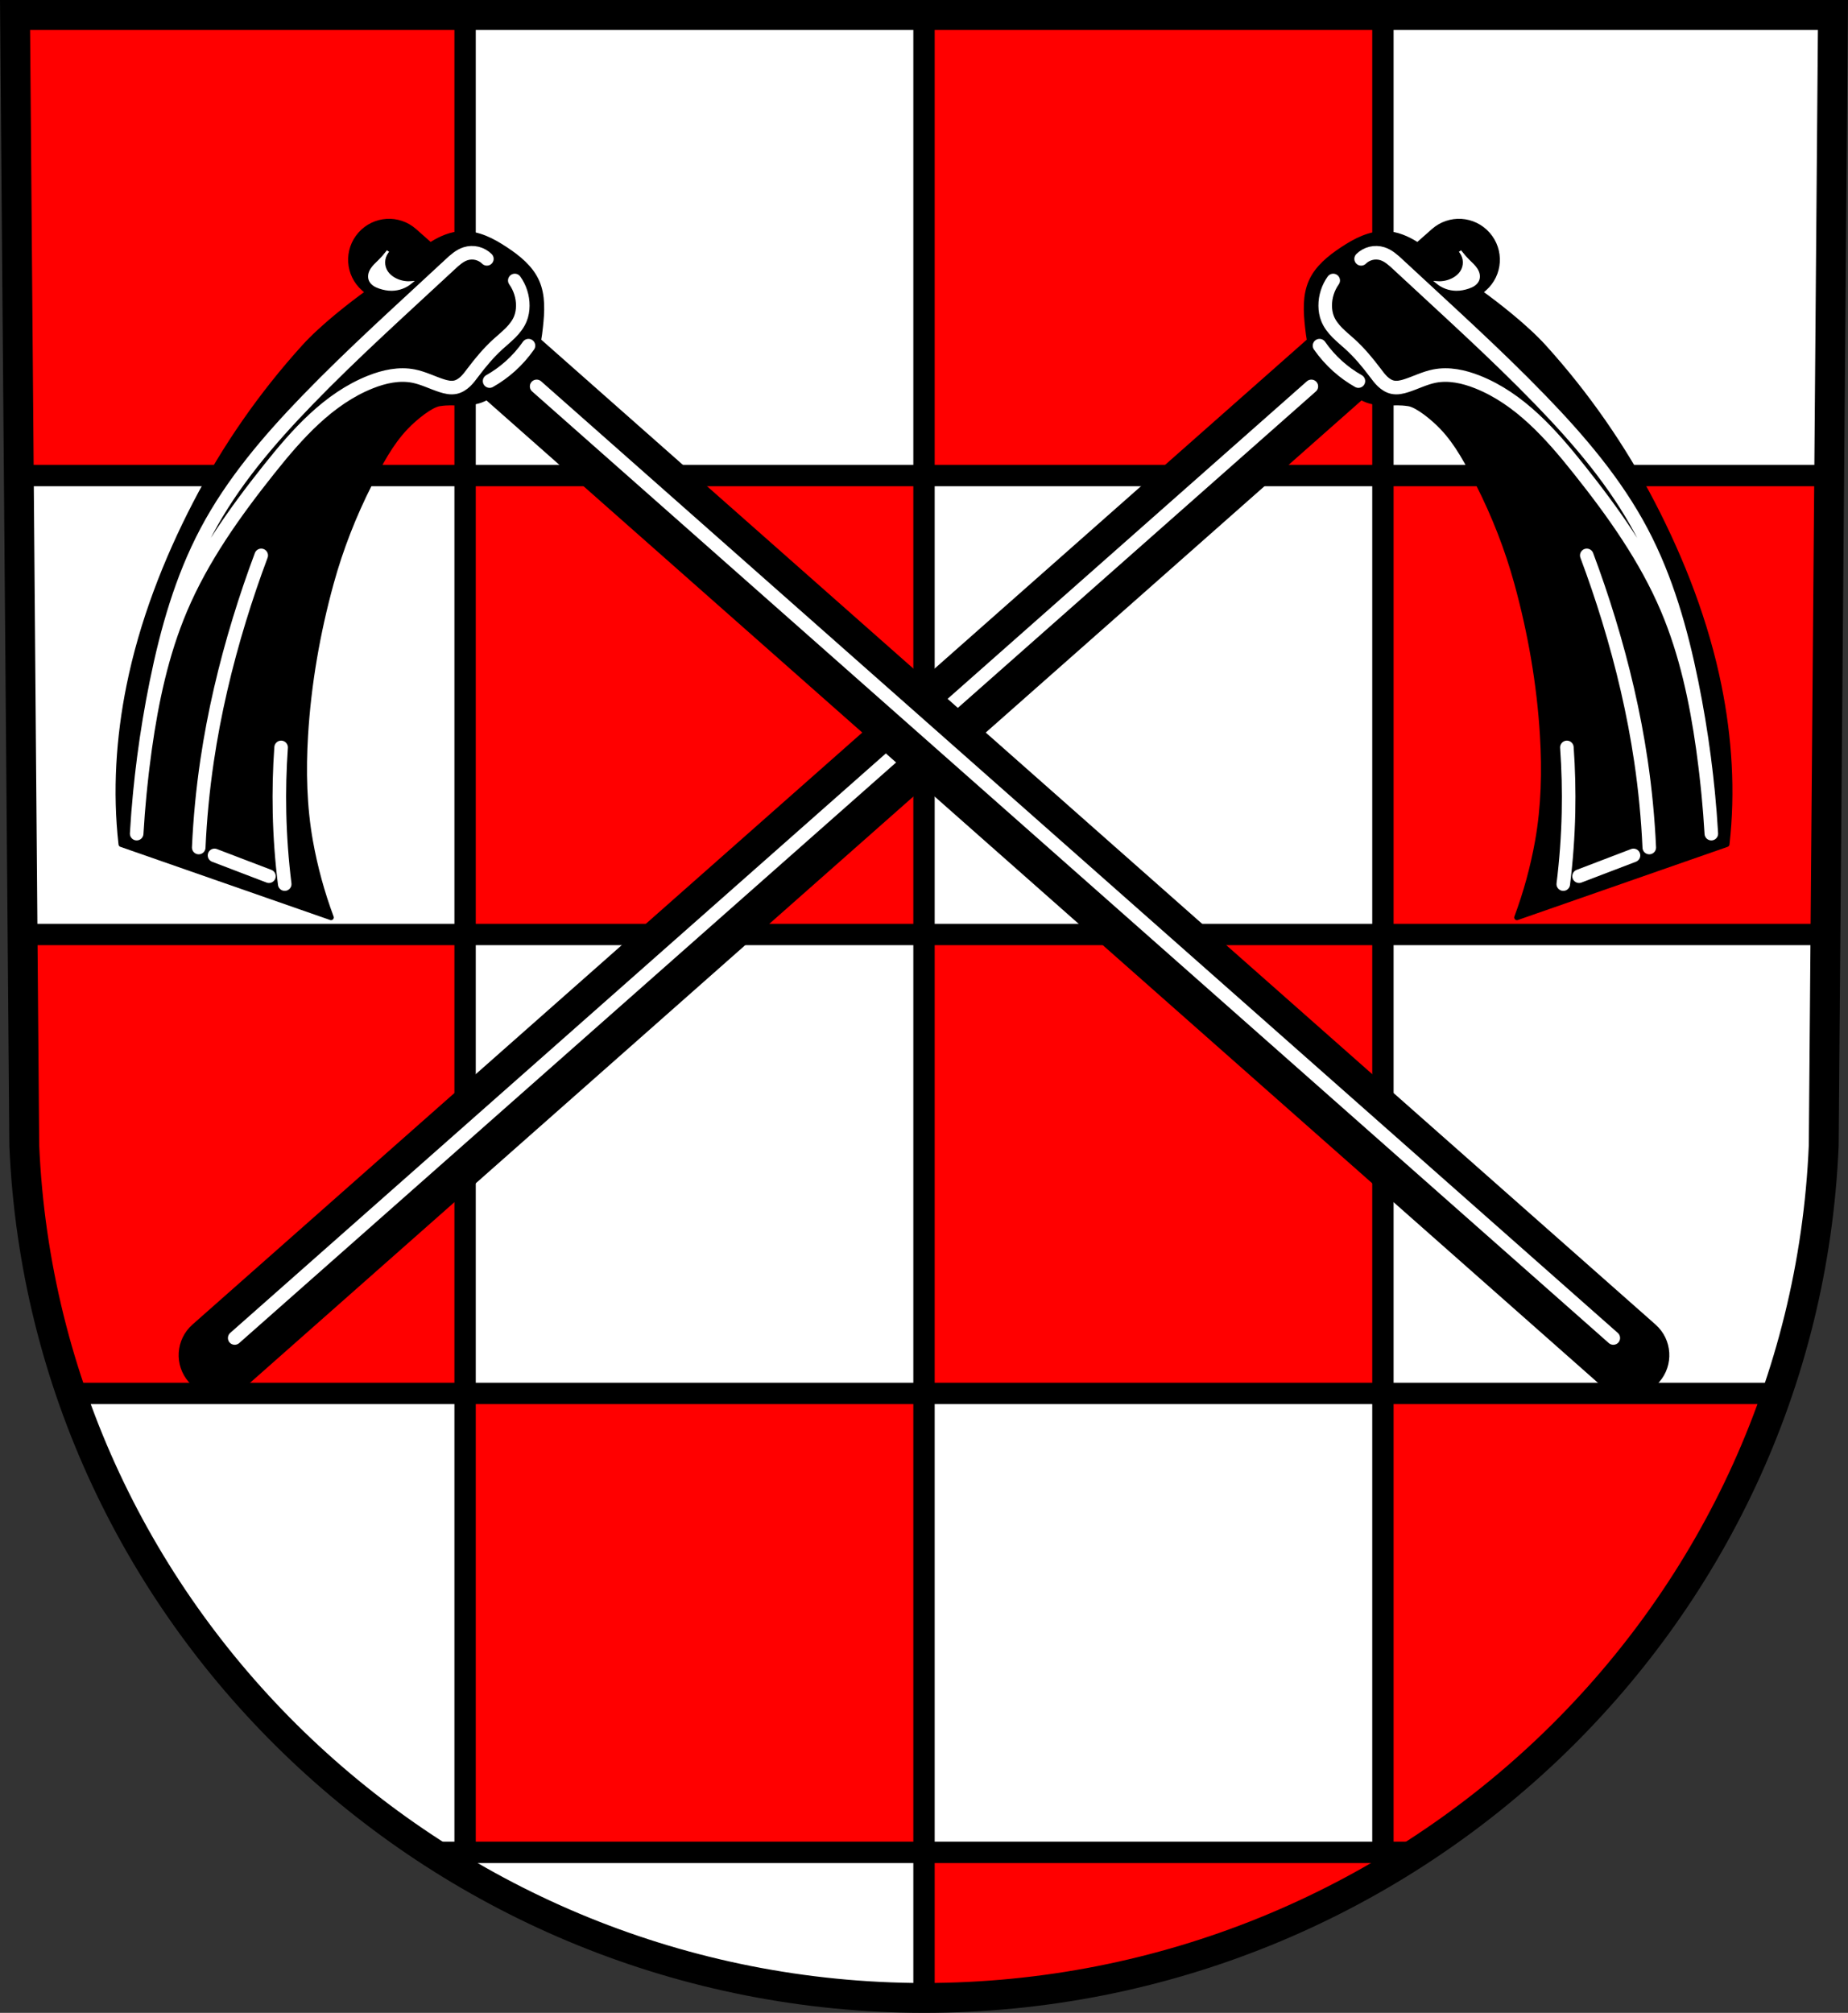
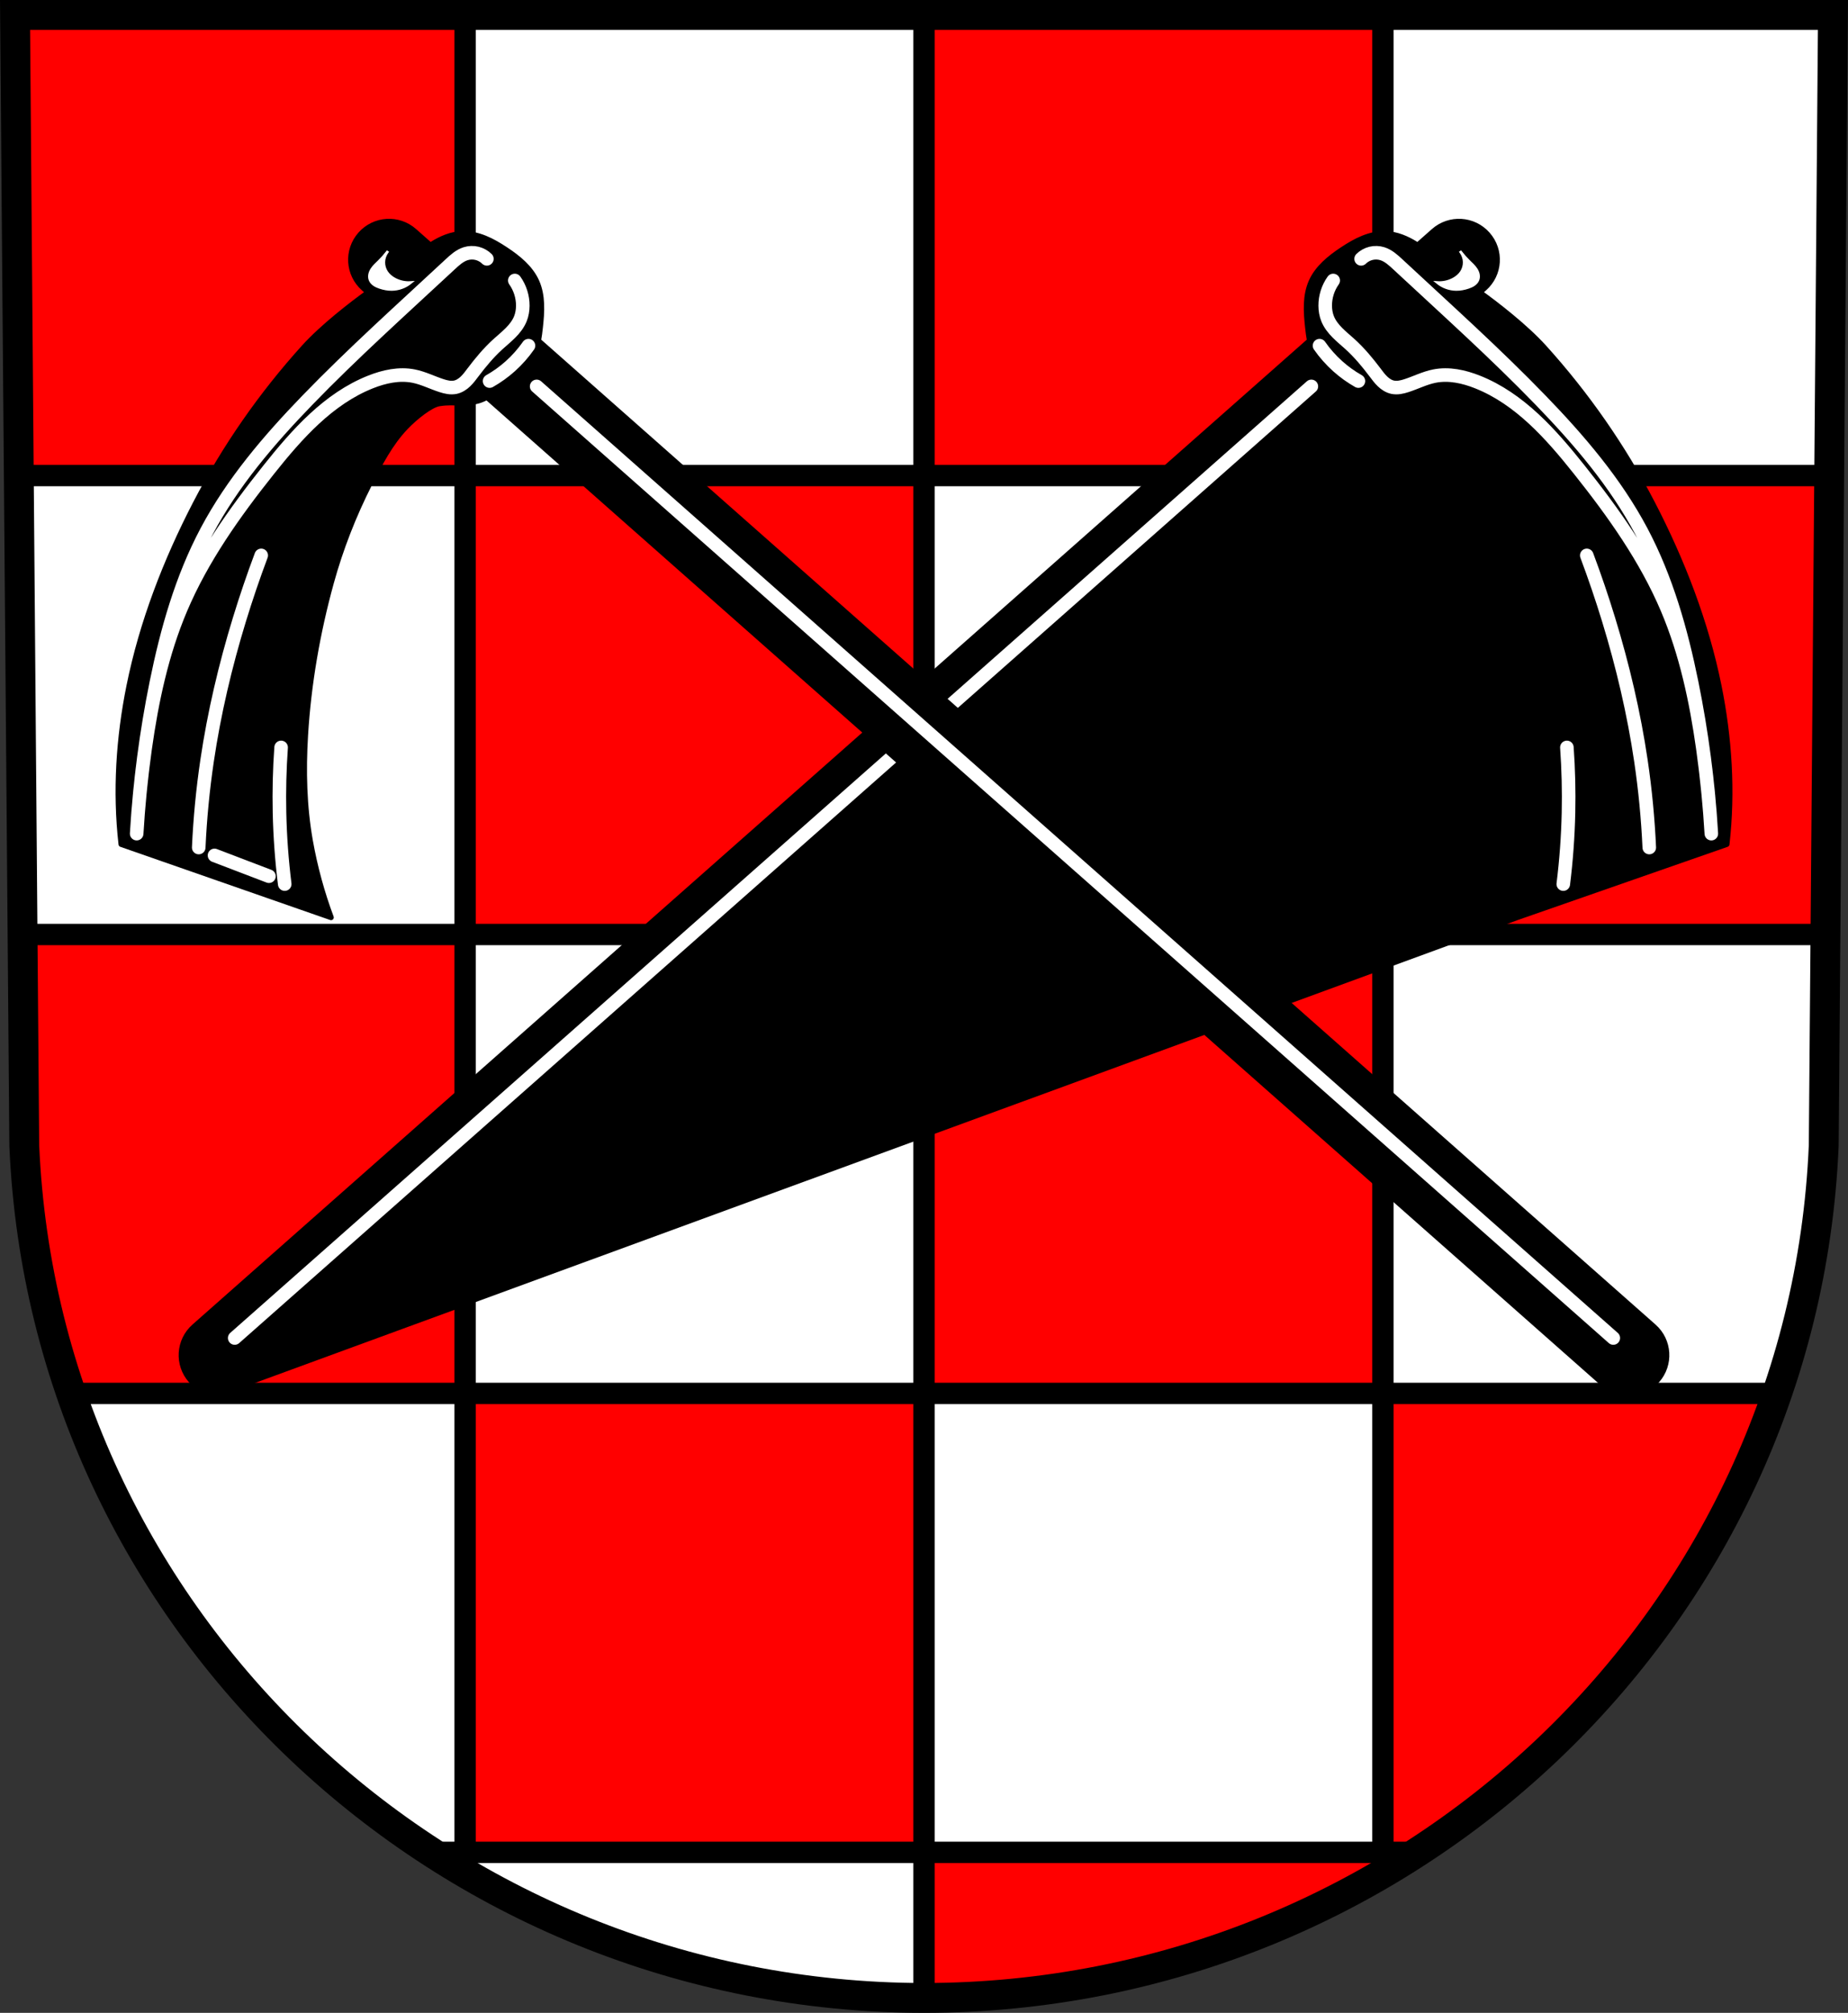
<svg xmlns="http://www.w3.org/2000/svg" xmlns:ns1="http://www.inkscape.org/namespaces/inkscape" xmlns:ns2="http://sodipodi.sourceforge.net/DTD/sodipodi-0.dtd" width="192.212mm" height="209.344mm" viewBox="0 0 681.065 741.769" id="svg6014" version="1.1" ns1:version="0.91 r13725" ns2:docname="DEU Gebroth COA.svg">
  <rect x="0" y="0" width="681.065" height="741.769" fill="#333333" stroke="none" />
  <defs id="defs6016">
    <ns1:path-effect effect="spiro" id="path-effect6947" is_visible="true" />
    <ns1:path-effect effect="spiro" id="path-effect6939" is_visible="true" />
    <ns1:path-effect effect="spiro" id="path-effect6935" is_visible="true" />
    <ns1:path-effect effect="spiro" id="path-effect6931" is_visible="true" />
    <ns1:path-effect effect="spiro" id="path-effect6927" is_visible="true" />
    <ns1:path-effect effect="spiro" id="path-effect6923" is_visible="true" />
    <ns1:path-effect effect="spiro" id="path-effect6918" is_visible="true" />
    <ns1:path-effect effect="spiro" id="path-effect6923-3" is_visible="true" />
    <ns1:path-effect effect="spiro" id="path-effect6927-2" is_visible="true" />
    <ns1:path-effect effect="spiro" id="path-effect6931-6" is_visible="true" />
    <ns1:path-effect effect="spiro" id="path-effect6935-2" is_visible="true" />
    <ns1:path-effect effect="spiro" id="path-effect6939-4" is_visible="true" />
    <ns1:path-effect effect="spiro" id="path-effect6947-6" is_visible="true" />
  </defs>
  <ns2:namedview id="base" pagecolor="#ffffff" bordercolor="#666666" borderopacity="1.0" ns1:pageopacity="0.0" ns1:pageshadow="2" ns1:zoom="0.72664162" ns1:cx="340.53245" ns1:cy="370.88436" ns1:document-units="px" ns1:current-layer="layer1" showgrid="false" ns1:window-width="1366" ns1:window-height="745" ns1:window-x="-8" ns1:window-y="-8" ns1:window-maximized="1" fit-margin-top="0" fit-margin-left="0" fit-margin-right="0" fit-margin-bottom="0" ns1:snap-midpoints="true" ns1:snap-smooth-nodes="true" ns1:object-nodes="true" ns1:snap-nodes="false" />
  <g ns1:label="Ebene 1" ns1:groupmode="layer" id="layer1" transform="translate(-9.644,-4.44)">
    <path style="fill:#ffffff;fill-rule:evenodd;stroke:none;stroke-width:11;stroke-opacity:1" ns1:connector-curvature="0" d="m 685.163,9.94 -3.398,416.624 C 674.35,601.814 527.846,740.611 350.176,740.709 172.666,740.494 26.107,601.648 18.587,426.564 l -3.398,-416.624 334.979,0 z" id="path10563-0-6-7-9-1" ns2:nodetypes="ccccccc" />
    <path ns1:connector-curvature="0" id="rect6711" d="m 15.194,10.553 1.379,169.129 164.475,0 0,-169.129 -165.854,0 z m 165.854,169.129 0,169.129 169.129,0 0,-169.129 -169.129,0 z m 169.129,0 169.129,0 0,-169.129 -169.129,0 0,169.129 z m 169.129,0 0,169.129 163.094,0 1.379,-169.129 -164.473,0 z m 0,169.129 -169.129,0 0,169.129 169.129,0 0,-169.129 z m 0,169.129 0,169.129 12.527,0 C 593.179,647.302 640.504,587.988 664.546,517.94 l -145.24,0 z m 0,169.129 -169.129,0 0,53.641 c 61.631,-0.034 119.503,-16.771 169.129,-45.916 l 0,-7.725 z m -169.129,0 0,-169.129 -169.129,0 0,169.129 169.129,0 z m -169.129,0 -12.285,0 c 4.034,2.614 8.133,5.136 12.285,7.578 l 0,-7.578 z m 0,-169.129 0,-169.129 -163.096,0 0.635,77.754 c 1.369,31.868 7.363,62.525 17.293,91.375 l 145.168,0 z" style="fill:#ff0000;fill-opacity:1;stroke:#000000;stroke-width:7.871;stroke-linecap:round;stroke-linejoin:round;stroke-miterlimit:4;stroke-dasharray:none;stroke-opacity:1" />
    <path style="fill:none;fill-rule:evenodd;stroke:#000000;stroke-width:11;stroke-opacity:1" ns1:connector-curvature="0" d="m 685.163,9.94 -3.398,416.624 C 674.35,601.814 527.846,740.611 350.176,740.709 172.666,740.494 26.107,601.648 18.587,426.564 l -3.398,-416.624 334.979,0 z" id="path10563-0-6-7-9" ns2:nodetypes="ccccccc" />
-     <path style="fill:#000000;fill-opacity:1;stroke:#000000;stroke-width:2;stroke-linecap:round;stroke-linejoin:round;stroke-miterlimit:4;stroke-dasharray:none;stroke-opacity:1" d="m 557.87,90.838 c 5.162,5.841 4.615,14.699 -1.225,19.861 l -1.684,1.489 c 5.87,4.218 16.75,12.569 23.731,20.287 15.658,17.311 29.211,36.787 39.949,57.512 10.97,21.174 19.733,43.857 24.461,67.231 3.86,19.085 5.143,38.908 2.929,58.34 l -77.332,26.978 c 3.386,-9.083 5.954,-18.471 7.663,-28.013 2.304,-12.868 2.603,-26.048 1.817,-39.057 -1.146,-18.973 -4.44,-37.903 -9.488,-56.228 -3.471,-12.601 -8.282,-24.895 -14.195,-36.551 -3.732,-7.358 -7.616,-14.901 -13.324,-20.858 -3.497,-3.649 -9.171,-8.212 -12.418,-8.698 -3.247,-0.486 -5.044,-0.257 -7.572,-0.26 -2.528,-0.002 -5.099,-0.13 -7.486,-0.964 -0.845,-0.295 -1.648,-0.676 -2.427,-1.106 L 99.885,514.38 c -5.84,5.162 -14.699,4.615 -19.861,-1.225 -5.162,-5.84 -4.614,-14.697 1.226,-19.859 L 492.306,130.008 c -0.298,-1.648 -0.509,-3.315 -0.69,-4.981 -0.616,-5.664 -0.994,-11.632 1.334,-16.832 2.263,-5.053 6.79,-8.703 11.407,-11.758 2.419,-1.6 4.922,-3.101 7.61,-4.189 2.688,-1.088 5.579,-1.756 8.477,-1.643 3.936,0.154 7.699,1.74 11.029,3.843 0.206,0.13 0.408,0.269 0.612,0.403 l 5.926,-5.237 c 5.84,-5.162 14.698,-4.617 19.859,1.224 z" id="rect6912" ns1:connector-curvature="0" ns2:nodetypes="sscaaaccsaaaazzccsssccscccccss" />
+     <path style="fill:#000000;fill-opacity:1;stroke:#000000;stroke-width:2;stroke-linecap:round;stroke-linejoin:round;stroke-miterlimit:4;stroke-dasharray:none;stroke-opacity:1" d="m 557.87,90.838 c 5.162,5.841 4.615,14.699 -1.225,19.861 l -1.684,1.489 c 5.87,4.218 16.75,12.569 23.731,20.287 15.658,17.311 29.211,36.787 39.949,57.512 10.97,21.174 19.733,43.857 24.461,67.231 3.86,19.085 5.143,38.908 2.929,58.34 l -77.332,26.978 L 99.885,514.38 c -5.84,5.162 -14.699,4.615 -19.861,-1.225 -5.162,-5.84 -4.614,-14.697 1.226,-19.859 L 492.306,130.008 c -0.298,-1.648 -0.509,-3.315 -0.69,-4.981 -0.616,-5.664 -0.994,-11.632 1.334,-16.832 2.263,-5.053 6.79,-8.703 11.407,-11.758 2.419,-1.6 4.922,-3.101 7.61,-4.189 2.688,-1.088 5.579,-1.756 8.477,-1.643 3.936,0.154 7.699,1.74 11.029,3.843 0.206,0.13 0.408,0.269 0.612,0.403 l 5.926,-5.237 c 5.84,-5.162 14.698,-4.617 19.859,1.224 z" id="rect6912" ns1:connector-curvature="0" ns2:nodetypes="sscaaaccsaaaazzccsssccscccccss" />
    <path style="fill:none;fill-rule:evenodd;stroke:#ffffff;stroke-width:5;stroke-linecap:round;stroke-linejoin:miter;stroke-miterlimit:4;stroke-dasharray:none;stroke-opacity:1" d="M 492.931,146.831 96.141,497.512" id="path6914" ns1:connector-curvature="0" />
    <path style="fill:none;fill-rule:evenodd;stroke:#ffffff;stroke-width:5;stroke-linecap:round;stroke-linejoin:miter;stroke-miterlimit:4;stroke-dasharray:none;stroke-opacity:1" d="m 617.47,316.763 c -0.483,-10.689 -1.509,-21.354 -3.074,-31.94 -2.606,-17.631 -6.705,-35.028 -11.921,-52.07 -2.437,-7.96 -5.117,-15.845 -8.037,-23.641" id="path6921" ns1:path-effect="#path-effect6923" ns1:original-d="m 617.46982,316.76311 c 0,0 -1.36472,-21.38142 -3.07416,-31.93974 -2.84573,-17.57672 -7.06232,-34.93975 -11.92117,-52.06961 -2.27127,-8.00731 -8.03704,-23.64072 -8.03704,-23.64072" ns1:connector-curvature="0" ns2:nodetypes="caac" />
    <path style="fill:none;fill-rule:evenodd;stroke:#ffffff;stroke-width:5;stroke-linecap:round;stroke-linejoin:miter;stroke-miterlimit:4;stroke-dasharray:none;stroke-opacity:1" d="m 585.779,330.238 c 1.085,-8.723 1.726,-17.502 1.919,-26.291 0.176,-8.027 -0.022,-16.063 -0.592,-24.072" id="path6925" ns1:path-effect="#path-effect6927" ns1:original-d="m 585.77865,330.23804 c 0,0 1.70662,-17.50626 1.91858,-26.29052 0.19359,-8.024 -0.5922,-24.07164 -0.5922,-24.07164" ns1:connector-curvature="0" ns2:nodetypes="cac" />
-     <path style="fill:none;fill-rule:evenodd;stroke:#ffffff;stroke-width:5;stroke-linecap:round;stroke-linejoin:miter;stroke-miterlimit:4;stroke-dasharray:none;stroke-opacity:1" d="m 611.653,319.668 -20.057,7.665" id="path6929" ns1:path-effect="#path-effect6931" ns1:original-d="m 611.65272,319.66827 -20.05698,7.66461" ns1:connector-curvature="0" ns2:nodetypes="cc" />
    <path style="fill:none;fill-rule:evenodd;stroke:#ffffff;stroke-width:5;stroke-linecap:round;stroke-linejoin:miter;stroke-miterlimit:4;stroke-dasharray:none;stroke-opacity:1" d="m 510.272,144.872 c -2.746,-1.555 -5.323,-3.409 -7.671,-5.518 -2.498,-2.244 -4.737,-4.777 -6.657,-7.532" id="path6933" ns1:path-effect="#path-effect6935" ns1:original-d="m 510.27165,144.87191 c 0,0 -5.33522,-3.40473 -7.6713,-5.5176 -2.48512,-2.24767 -6.65692,-7.53221 -6.65692,-7.53221" ns1:connector-curvature="0" ns2:nodetypes="cac" />
    <path style="fill:none;fill-rule:evenodd;stroke:#ffffff;stroke-width:5;stroke-linecap:round;stroke-linejoin:round;stroke-miterlimit:4;stroke-dasharray:none;stroke-opacity:1" d="m 500.986,107.801 c -1.922,2.695 -2.969,6.004 -2.948,9.314 0.01,1.638 0.279,3.283 0.891,4.803 0.79,1.962 2.128,3.659 3.617,5.16 1.49,1.501 3.142,2.83 4.704,4.255 3.408,3.11 6.377,6.672 9.153,10.357 0.869,1.154 1.727,2.328 2.772,3.325 1.045,0.997 2.304,1.819 3.717,2.12 1.687,0.359 3.439,-0.046 5.08,-0.577 3.457,-1.12 6.742,-2.81 10.306,-3.518 5.317,-1.057 10.852,0.164 15.89,2.167 15.502,6.165 27.084,19.229 37.474,32.281 12.634,15.871 24.534,32.58 32.446,51.259 6.937,16.376 10.665,33.94 13.14,51.551 1.462,10.402 2.5,20.863 3.111,31.348 -1.101,-18.686 -3.526,-37.294 -7.25,-55.639 -3.909,-19.255 -9.315,-38.383 -18.519,-55.741 -9.539,-17.988 -22.925,-33.645 -37.08,-48.28 -16.857,-17.429 -34.939,-33.619 -52.693,-50.134 -1.701,-1.582 -3.478,-3.214 -5.693,-3.912 -1.346,-0.424 -2.807,-0.473 -4.178,-0.142 -1.371,0.331 -2.649,1.042 -3.653,2.033" id="path6937" ns1:path-effect="#path-effect6939" ns1:original-d="m 500.98596,107.80134 c 0,0 -2.74782,6.06335 -2.9483,9.31353 -0.10023,1.62508 0.17719,3.33905 0.89064,4.80259 1.83533,3.76496 5.54742,6.27683 8.32109,9.41521 3.05109,3.45226 5.85382,7.14096 9.15319,10.3567 2.02199,1.97074 3.7853,4.6304 6.48888,5.44464 1.63183,0.49147 3.41722,-0.20322 5.07998,-0.57682 3.54168,-0.7958 6.69287,-3.16788 10.3059,-3.51841 5.32058,-0.51627 11.01598,-0.0288 15.88969,2.16708 15.03157,6.77265 26.70185,19.79986 37.47367,32.28133 13.21181,15.30873 24.44181,32.68861 32.4456,51.25865 7.01891,16.28498 10.06578,34.08658 13.14002,51.5513 1.82044,10.34184 3.11059,31.34849 3.11059,31.34849 0,0 -3.07409,-37.40795 -7.25,-55.6389 -4.37143,-19.08459 -9.34227,-38.44577 -18.51948,-55.74065 -9.51153,-17.92494 -23.5086,-33.19454 -37.08019,-48.28045 -16.21456,-18.02379 -33.86061,-34.86544 -52.6926,-50.13381 -1.78856,-1.4501 -3.42895,-3.49386 -5.69322,-3.911895 -2.64089,-0.487557 -7.83161,1.890716 -7.83161,1.890716" ns1:connector-curvature="0" ns2:nodetypes="caaaaaaaaaaacaaaaac" />
    <path style="fill:#ffffff;fill-rule:evenodd;stroke:#ffffff;stroke-width:1px;stroke-linecap:butt;stroke-linejoin:miter;stroke-opacity:1" d="m 548.019,97.355 c 0.902,1.176 1.885,2.289 2.942,3.329 0.974,0.958 2.021,1.868 2.752,3.022 0.365,0.577 0.647,1.213 0.77,1.885 0.123,0.672 0.083,1.38 -0.171,2.014 -0.285,0.711 -0.826,1.3 -1.455,1.738 -0.629,0.438 -1.345,0.735 -2.07,0.982 -1.434,0.486 -2.94,0.786 -4.454,0.774 -2.522,-0.019 -5.029,-0.927 -6.978,-2.529 2.056,0.143 4.15,-0.318 5.956,-1.311 1.135,-0.625 2.169,-1.469 2.885,-2.55 0.721,-1.088 1.099,-2.4 1.068,-3.705 -0.031,-1.305 -0.472,-2.597 -1.244,-3.65 z" id="path6945" ns1:path-effect="#path-effect6947" ns1:original-d="m 548.01857,97.354902 c 0,0 2.12139,2.096027 2.94195,3.328778 1.42013,2.13351 3.93764,4.42623 3.34984,6.92089 -0.34037,1.44455 -2.16658,2.12207 -3.52492,2.72001 -1.37919,0.60715 -2.9528,0.90647 -4.45395,0.77436 -2.46446,-0.21683 -6.9779,-2.52867 -6.9779,-2.52867 0,0 4.14368,-0.39004 5.95585,-1.31113 1.14406,-0.58152 2.37156,-1.37343 2.88493,-2.54968 0.98097,-2.24746 -0.1758,-7.354558 -0.1758,-7.354558 z" ns1:connector-curvature="0" ns2:nodetypes="caaaacaac" />
    <path style="fill:#000000;fill-opacity:1;stroke:#000000;stroke-width:2;stroke-linecap:round;stroke-linejoin:round;stroke-miterlimit:4;stroke-dasharray:none;stroke-opacity:1" d="m 142.482,90.838 c -5.162,5.841 -4.615,14.699 1.225,19.861 l 1.684,1.489 c -5.87,4.218 -16.75,12.569 -23.731,20.287 -15.658,17.311 -29.211,36.787 -39.949,57.512 -10.97,21.174 -19.733,43.857 -24.461,67.231 -3.86,19.085 -5.143,38.908 -2.929,58.34 l 77.331,26.978 c -3.386,-9.083 -5.954,-18.471 -7.663,-28.013 -2.304,-12.868 -2.603,-26.048 -1.817,-39.057 1.146,-18.973 4.44,-37.903 9.488,-56.228 3.471,-12.601 8.282,-24.895 14.195,-36.551 3.732,-7.358 7.616,-14.901 13.324,-20.858 3.497,-3.649 9.171,-8.212 12.418,-8.698 3.247,-0.486 5.044,-0.257 7.572,-0.26 2.528,-0.002 5.099,-0.13 7.486,-0.964 0.845,-0.295 1.648,-0.676 2.427,-1.106 l 411.383,363.578 c 5.84,5.162 14.699,4.615 19.861,-1.225 5.162,-5.84 4.614,-14.697 -1.226,-19.859 l -411.055,-363.288 c 0.298,-1.648 0.509,-3.315 0.69,-4.981 0.616,-5.664 0.994,-11.632 -1.334,-16.832 -2.263,-5.053 -6.79,-8.703 -11.407,-11.758 -2.419,-1.6 -4.922,-3.101 -7.61,-4.189 -2.688,-1.088 -5.579,-1.756 -8.477,-1.643 -3.936,0.154 -7.699,1.74 -11.029,3.843 -0.206,0.13 -0.408,0.269 -0.612,0.403 l -5.926,-5.237 c -5.84,-5.162 -14.698,-4.617 -19.859,1.224 z" id="rect6912-0" ns1:connector-curvature="0" ns2:nodetypes="sscaaaccsaaaazzccsssccscccccss" />
    <path style="fill:none;fill-rule:evenodd;stroke:#ffffff;stroke-width:5;stroke-linecap:round;stroke-linejoin:miter;stroke-miterlimit:4;stroke-dasharray:none;stroke-opacity:1" d="M 207.421,146.831 604.211,497.512" id="path6914-6" ns1:connector-curvature="0" />
    <path style="fill:none;fill-rule:evenodd;stroke:#ffffff;stroke-width:5;stroke-linecap:round;stroke-linejoin:miter;stroke-miterlimit:4;stroke-dasharray:none;stroke-opacity:1" d="m 82.882,316.763 c 0.483,-10.689 1.509,-21.354 3.074,-31.94 2.606,-17.631 6.705,-35.028 11.921,-52.07 2.437,-7.96 5.117,-15.845 8.037,-23.641" id="path6921-2" ns1:path-effect="#path-effect6923-3" ns1:original-d="m 82.882145,316.76311 c 0,0 1.364718,-21.38142 3.074153,-31.93974 2.845727,-17.57672 7.062319,-34.93975 11.921167,-52.06961 2.271275,-8.00731 8.037045,-23.64072 8.037045,-23.64072" ns1:connector-curvature="0" ns2:nodetypes="caac" />
    <path style="fill:none;fill-rule:evenodd;stroke:#ffffff;stroke-width:5;stroke-linecap:round;stroke-linejoin:miter;stroke-miterlimit:4;stroke-dasharray:none;stroke-opacity:1" d="m 114.573,330.238 c -1.085,-8.723 -1.726,-17.502 -1.919,-26.291 -0.176,-8.027 0.022,-16.063 0.592,-24.072" id="path6925-2" ns1:path-effect="#path-effect6927-2" ns1:original-d="m 114.57331,330.23804 c 0,0 -1.70662,-17.50626 -1.91858,-26.29052 -0.19359,-8.024 0.5922,-24.07164 0.5922,-24.07164" ns1:connector-curvature="0" ns2:nodetypes="cac" />
    <path style="fill:none;fill-rule:evenodd;stroke:#ffffff;stroke-width:5;stroke-linecap:round;stroke-linejoin:miter;stroke-miterlimit:4;stroke-dasharray:none;stroke-opacity:1" d="m 88.699,319.668 20.057,7.665" id="path6929-4" ns1:path-effect="#path-effect6931-6" ns1:original-d="m 88.699237,319.66827 20.056983,7.66461" ns1:connector-curvature="0" ns2:nodetypes="cc" />
    <path style="fill:none;fill-rule:evenodd;stroke:#ffffff;stroke-width:5;stroke-linecap:round;stroke-linejoin:miter;stroke-miterlimit:4;stroke-dasharray:none;stroke-opacity:1" d="m 190.08,144.872 c 2.746,-1.555 5.323,-3.409 7.671,-5.518 2.498,-2.244 4.737,-4.777 6.657,-7.532" id="path6933-3" ns1:path-effect="#path-effect6935-2" ns1:original-d="m 190.08031,144.87191 c 0,0 5.33522,-3.40473 7.6713,-5.5176 2.48512,-2.24767 6.65692,-7.53221 6.65692,-7.53221" ns1:connector-curvature="0" ns2:nodetypes="cac" />
    <path style="fill:none;fill-rule:evenodd;stroke:#ffffff;stroke-width:5;stroke-linecap:round;stroke-linejoin:round;stroke-miterlimit:4;stroke-dasharray:none;stroke-opacity:1" d="m 199.366,107.801 c 1.922,2.695 2.969,6.004 2.948,9.314 -0.01,1.638 -0.279,3.283 -0.891,4.803 -0.79,1.962 -2.128,3.659 -3.617,5.16 -1.49,1.501 -3.142,2.83 -4.704,4.255 -3.408,3.11 -6.377,6.672 -9.153,10.357 -0.869,1.154 -1.727,2.328 -2.772,3.325 -1.045,0.997 -2.304,1.819 -3.717,2.12 -1.687,0.359 -3.439,-0.046 -5.08,-0.577 -3.457,-1.12 -6.742,-2.81 -10.306,-3.518 -5.317,-1.057 -10.852,0.164 -15.89,2.167 -15.502,6.165 -27.084,19.229 -37.474,32.281 -12.634,15.871 -24.534,32.58 -32.446,51.259 -6.937,16.376 -10.665,33.94 -13.14,51.551 -1.462,10.402 -2.5,20.863 -3.111,31.348 1.101,-18.686 3.526,-37.294 7.25,-55.639 3.909,-19.255 9.315,-38.383 18.519,-55.741 9.539,-17.988 22.925,-33.645 37.08,-48.28 16.857,-17.429 34.939,-33.619 52.693,-50.134 1.701,-1.582 3.478,-3.214 5.693,-3.912 1.346,-0.424 2.807,-0.473 4.178,-0.142 1.371,0.331 2.649,1.042 3.653,2.033" id="path6937-9" ns1:path-effect="#path-effect6939-4" ns1:original-d="m 199.366,107.80134 c 0,0 2.74782,6.06335 2.9483,9.31353 0.10023,1.62508 -0.17719,3.33905 -0.89064,4.80259 -1.83533,3.76496 -5.54742,6.27683 -8.32109,9.41521 -3.05109,3.45226 -5.85382,7.14096 -9.15319,10.3567 -2.02199,1.97074 -3.7853,4.6304 -6.48888,5.44464 -1.63183,0.49147 -3.41722,-0.20322 -5.07998,-0.57682 -3.54168,-0.7958 -6.69287,-3.16788 -10.3059,-3.51841 -5.32058,-0.51627 -11.01598,-0.0288 -15.88969,2.16708 -15.03157,6.77265 -26.70185,19.79986 -37.47367,32.28133 -13.211812,15.30873 -24.441808,32.68861 -32.445596,51.25865 -7.018918,16.28498 -10.065788,34.08658 -13.140029,51.5513 -1.820434,10.34184 -3.110583,31.34849 -3.110583,31.34849 0,0 3.074084,-37.40795 7.250002,-55.6389 4.371422,-19.08459 9.342263,-38.44577 18.519473,-55.74065 9.511535,-17.92494 23.508603,-33.19454 37.080193,-48.28045 16.21456,-18.02379 33.86061,-34.86544 52.6926,-50.13381 1.78856,-1.4501 3.42895,-3.49386 5.69322,-3.911895 2.64089,-0.487557 7.83161,1.890716 7.83161,1.890716" ns1:connector-curvature="0" ns2:nodetypes="caaaaaaaaaaacaaaaac" />
    <path style="fill:#ffffff;fill-rule:evenodd;stroke:#ffffff;stroke-width:1px;stroke-linecap:butt;stroke-linejoin:miter;stroke-opacity:1" d="m 152.333,97.355 c -0.902,1.176 -1.885,2.289 -2.942,3.329 -0.974,0.958 -2.021,1.868 -2.752,3.022 -0.365,0.577 -0.647,1.213 -0.77,1.885 -0.123,0.672 -0.083,1.38 0.171,2.014 0.285,0.711 0.826,1.3 1.455,1.738 0.629,0.438 1.345,0.735 2.07,0.982 1.434,0.486 2.94,0.786 4.454,0.774 2.522,-0.019 5.029,-0.927 6.978,-2.529 -2.056,0.143 -4.15,-0.318 -5.956,-1.311 -1.135,-0.625 -2.169,-1.469 -2.885,-2.55 -0.721,-1.088 -1.099,-2.4 -1.068,-3.705 0.031,-1.305 0.472,-2.597 1.244,-3.65 z" id="path6945-5" ns1:path-effect="#path-effect6947-6" ns1:original-d="m 152.33339,97.354902 c 0,0 -2.12139,2.096027 -2.94195,3.328778 -1.42013,2.13351 -3.93764,4.42623 -3.34984,6.92089 0.34037,1.44455 2.16658,2.12207 3.52492,2.72001 1.37919,0.60715 2.9528,0.90647 4.45395,0.77436 2.46446,-0.21683 6.9779,-2.52867 6.9779,-2.52867 0,0 -4.14368,-0.39004 -5.95585,-1.31113 -1.14406,-0.58152 -2.37156,-1.37343 -2.88493,-2.54968 -0.98097,-2.24746 0.1758,-7.354558 0.1758,-7.354558 z" ns1:connector-curvature="0" ns2:nodetypes="caaaacaac" />
  </g>
</svg>